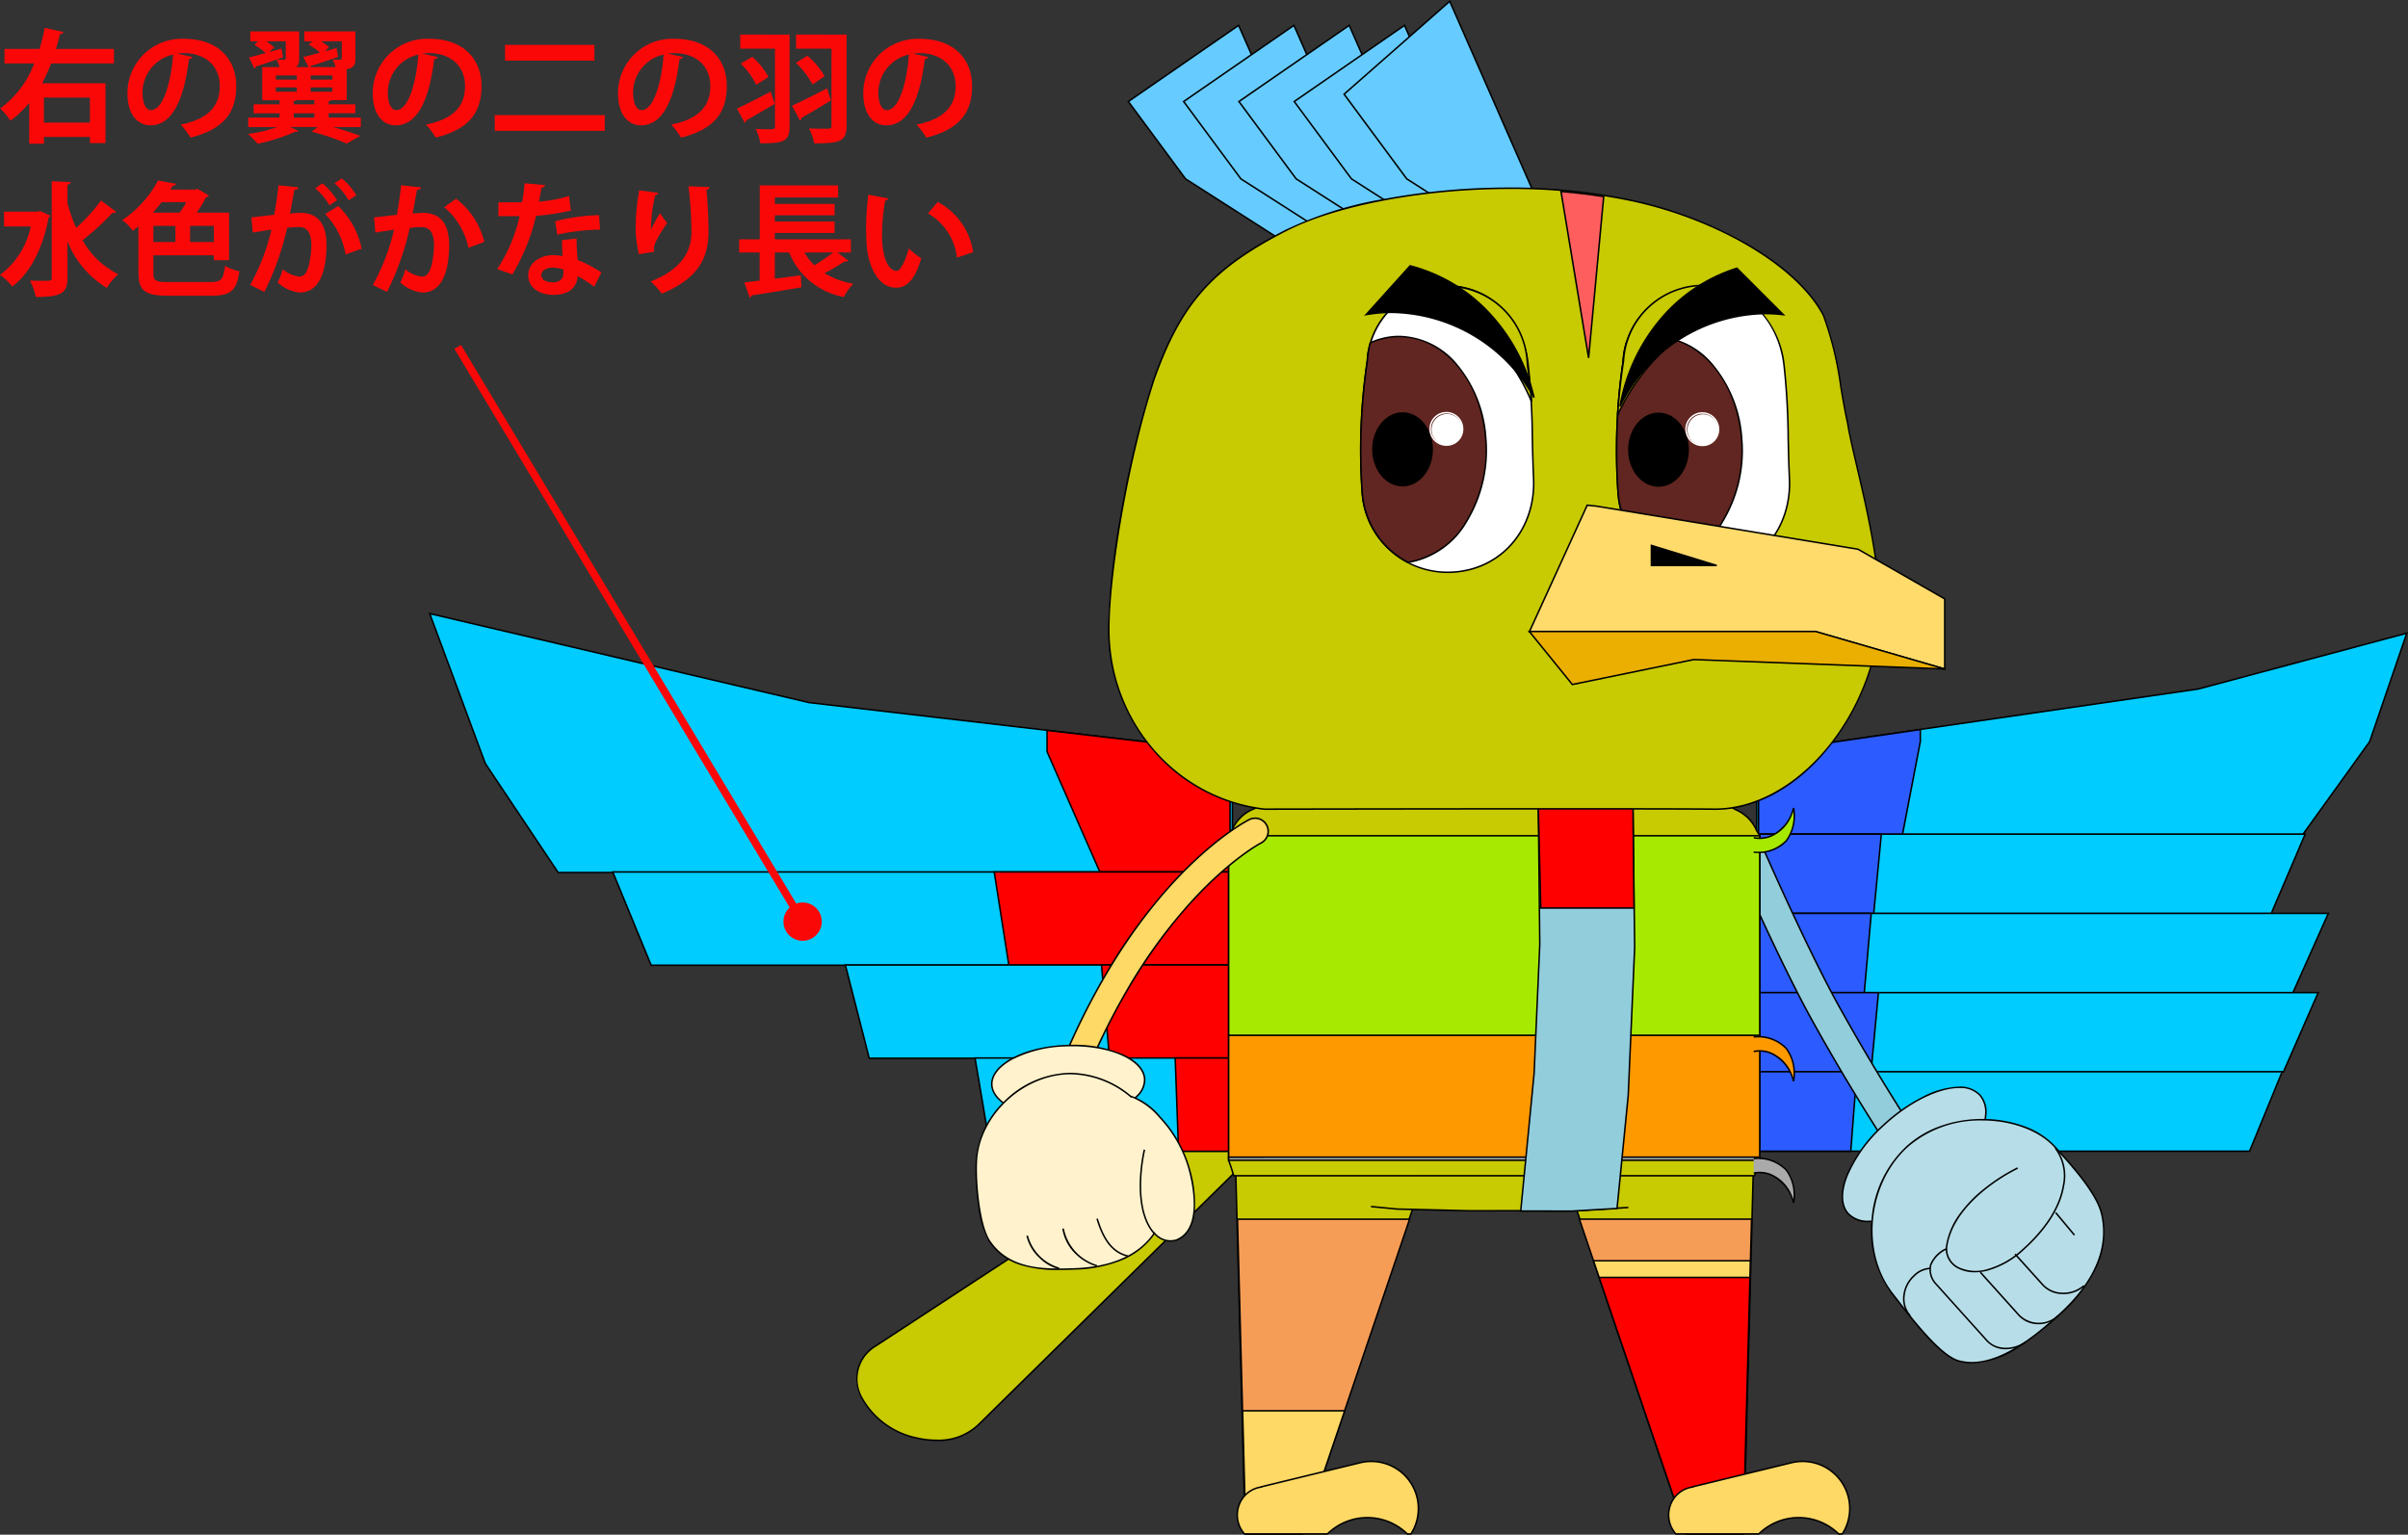
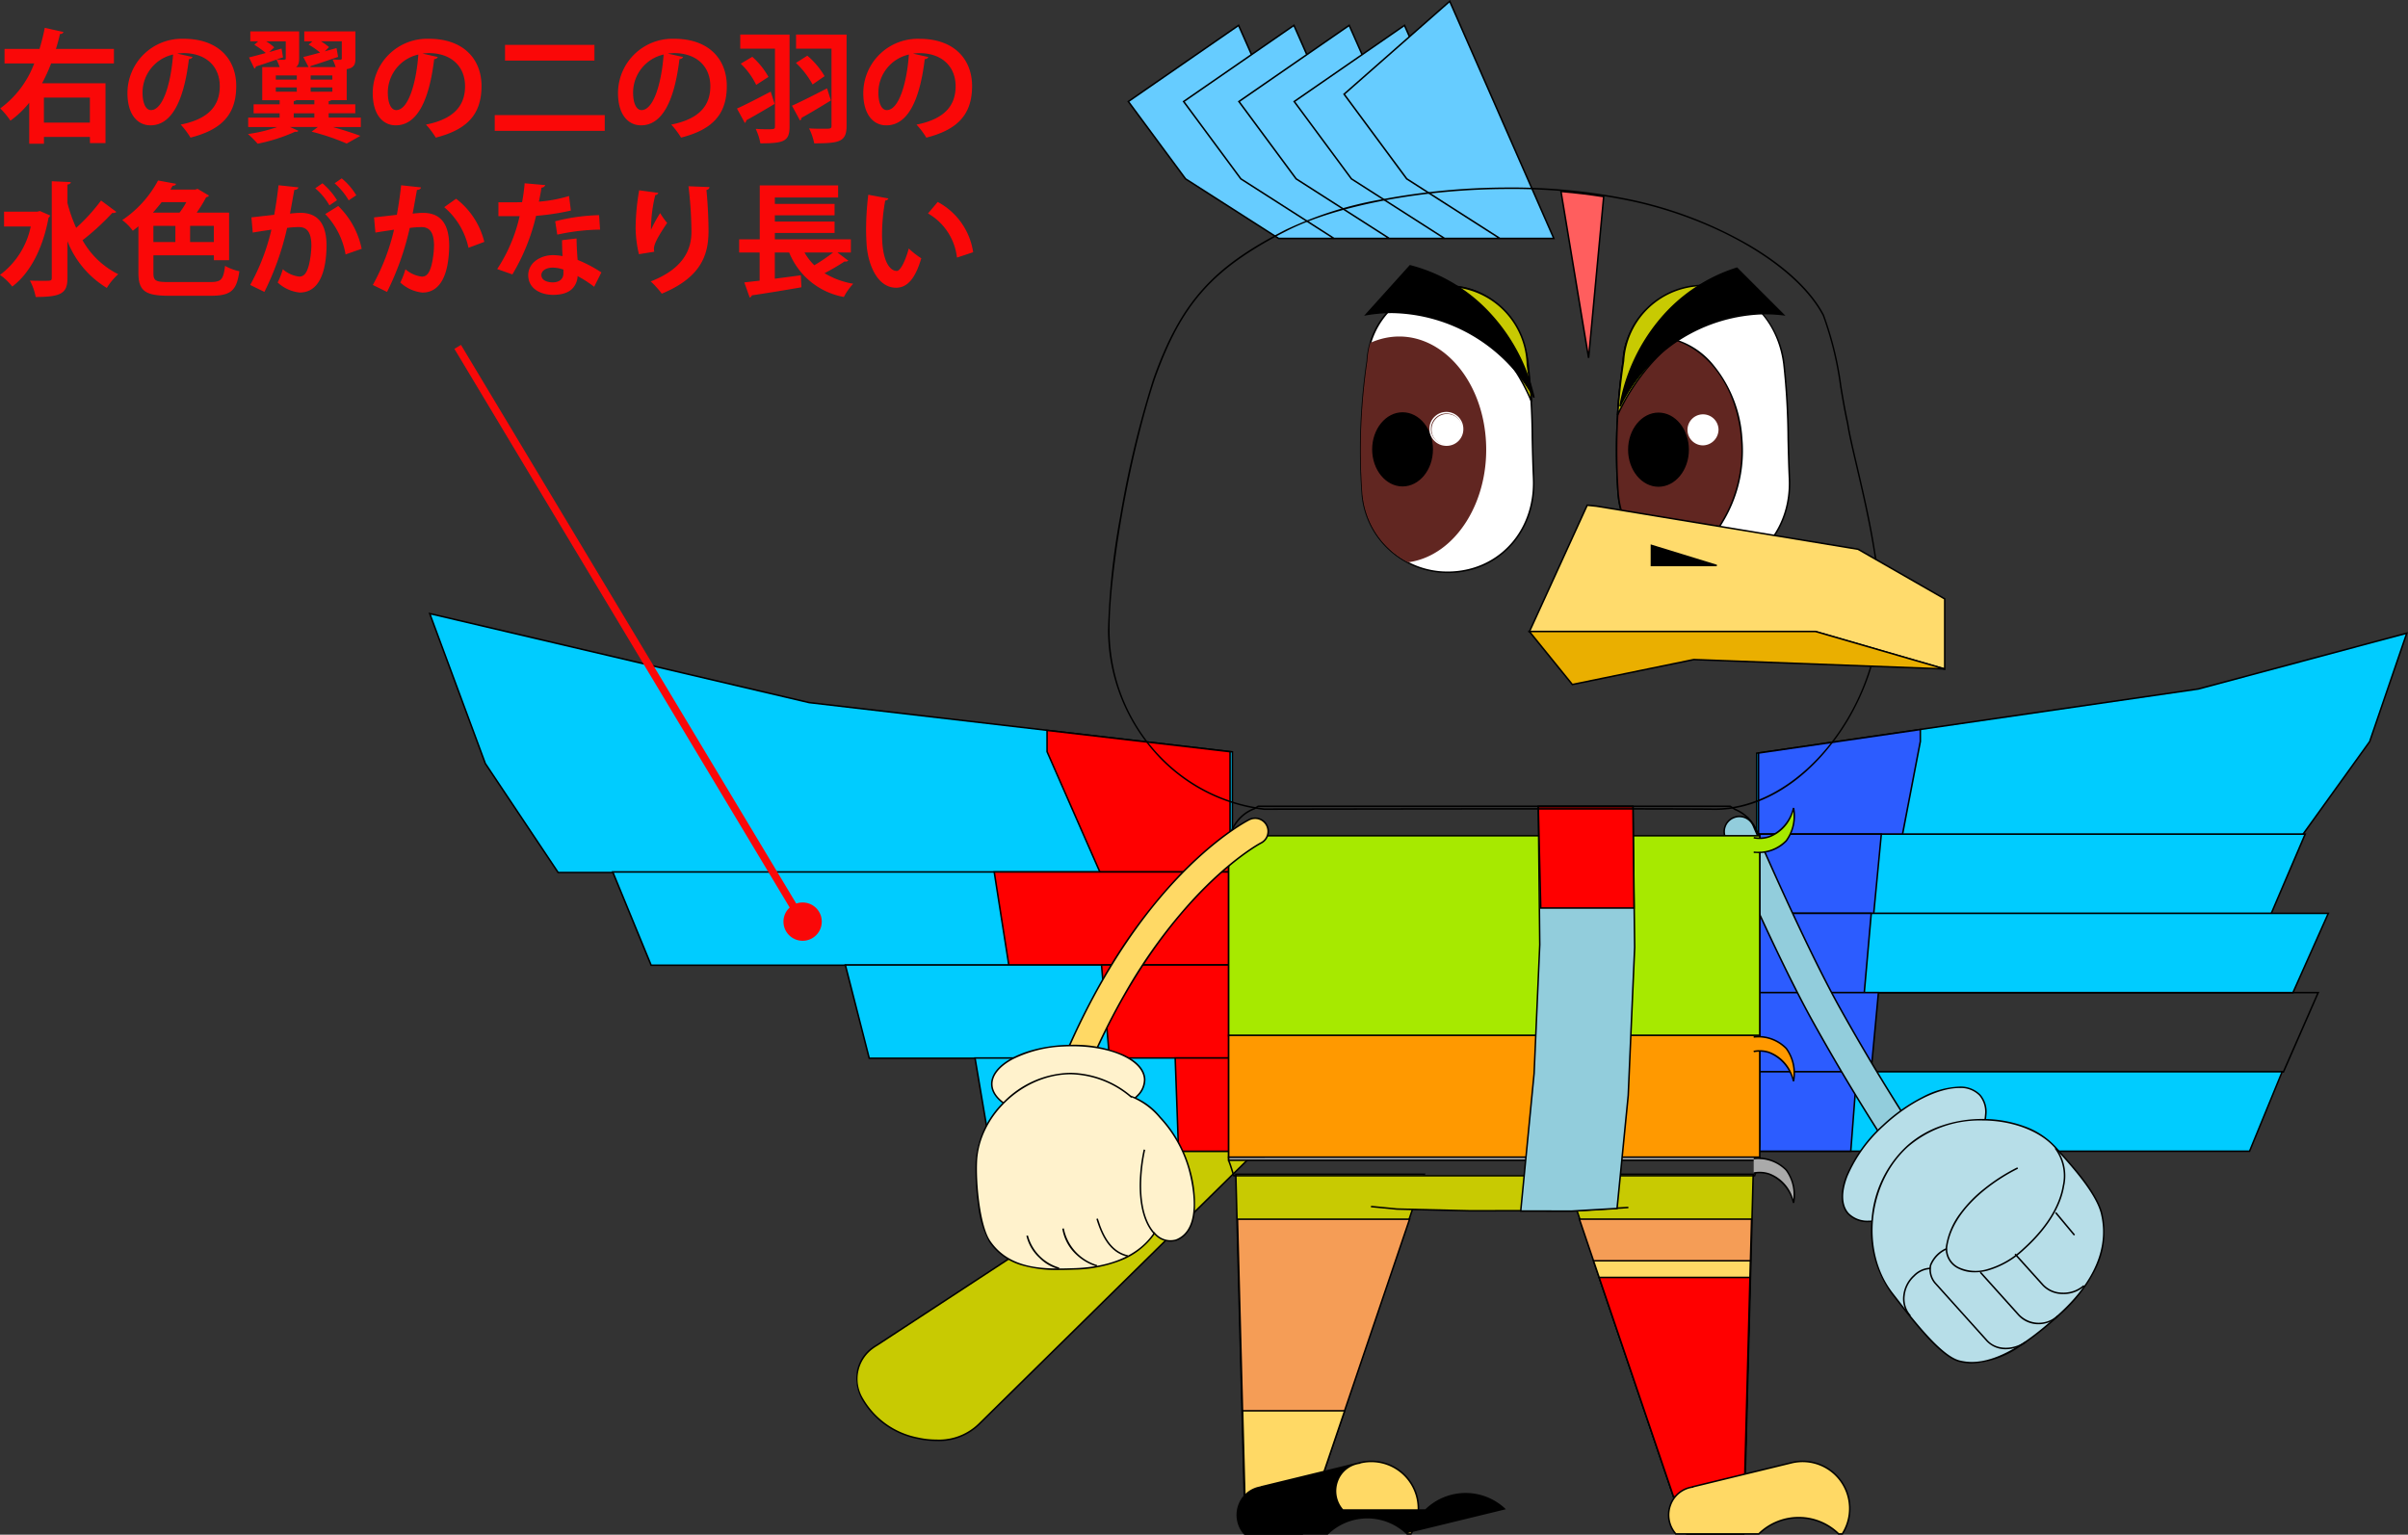
<svg xmlns="http://www.w3.org/2000/svg" width="314.155" height="200.266" viewBox="0 0 314.155 200.266">
  <rect x="0" y="0" width="314.155" height="200.266" fill="#333333" stroke="none" />
  <defs>
    <style>.a{fill:#92cddc;}.b{fill:#c8ca02;}.c{fill:#0cf;}.d{fill:red;}.e{fill:#2c5cff;}.f{fill:#f59d56;}.g{fill:#ffd965;}.h{fill:#b7dee8;}.i{fill:rgba(0,0,0,0);}.j{fill:#a7e900;}.k{fill:#f90;}.l{fill:#aaa;}.m{fill:#6cf;}.n{fill:#ff5e5e;}.o{fill:#fff;}.p{fill:#612621;}.q{fill:#ffdb6c;}.r{fill:#eaaf00;}.s{fill:#fff2cc;}.t{fill:#f60;}.u{fill:#fa0808;}</style>
  </defs>
  <g transform="translate(-29.788 -1596.311)">
    <g transform="translate(85.855 1596.477)">
      <path class="a" d="M624.814,980.469a2.621,2.621,0,0,0,1.273-3.322,2.651,2.651,0,0,0-3.172-1.644l-26.493,5.1a6.853,6.853,0,0,0-1.286.251,4.958,4.958,0,0,0-3.652,5.721,10.432,10.432,0,0,0,5.4,7.18c2.934,1.649,6.189,1.87,8.387.571a5.039,5.039,0,0,0,.754-.533Z" transform="translate(-515.943 -831.909)" />
      <path d="M623.607,975.306h0a2.813,2.813,0,0,1,2.58,3.806,2.638,2.638,0,0,1-1.321,1.443l-18.774,13.316a5.159,5.159,0,0,1-.765.54,6.654,6.654,0,0,1-3.388.854,10.506,10.506,0,0,1-5.1-1.424,12.008,12.008,0,0,1-3.693-3.206,8.808,8.808,0,0,1-1.761-4.048,5.385,5.385,0,0,1,.723-3.673,5.179,5.179,0,0,1,3-2.157,6.966,6.966,0,0,1,1.3-.254l26.484-5.1A2.633,2.633,0,0,1,623.607,975.306Zm-21.668,19.759a6.455,6.455,0,0,0,3.286-.826,4.956,4.956,0,0,0,.74-.523l.007-.006,18.8-13.332a2.536,2.536,0,0,0,1.223-3.2,2.588,2.588,0,0,0-2.388-1.676h0a2.432,2.432,0,0,0-.664.093l-.008,0-26.5,5.1a6.775,6.775,0,0,0-1.267.247,4.835,4.835,0,0,0-3.582,5.612,11.034,11.034,0,0,0,10.354,8.5Z" transform="translate(-515.943 -831.909)" />
      <path class="b" d="M556.486,974.661q-.087.052-.17.111l-48.492,31.754a6.15,6.15,0,0,0-.547.356,5,5,0,0,0-1.428,6.571,10.723,10.723,0,0,0,7.264,5.232c3.224.717,6.318.008,8-1.834L559.6,978.962a2.622,2.622,0,0,0,.351-3.522A2.652,2.652,0,0,0,556.486,974.661Z" transform="translate(-449.458 -831.178)" />
      <path d="M557.773,974.214h0a2.811,2.811,0,0,1,2.264,1.167,2.709,2.709,0,0,1-.364,3.655l-38.482,37.884a7.573,7.573,0,0,1-5.626,2.14,11.407,11.407,0,0,1-2.472-.278,10.772,10.772,0,0,1-7.332-5.285,5.64,5.64,0,0,1-.547-3.708,5,5,0,0,1,2.005-2.988,6.275,6.275,0,0,1,.553-.36l48.49-31.752c.053-.038.112-.076.173-.113A2.652,2.652,0,0,1,557.773,974.214Zm-42.209,44.646a7.374,7.374,0,0,0,5.48-2.077l0,0,38.491-37.892a2.511,2.511,0,0,0,.336-3.388,2.61,2.61,0,0,0-2.1-1.085,2.451,2.451,0,0,0-1.236.333c-.056.033-.111.069-.162.106l-48.5,31.759a6.088,6.088,0,0,0-.538.35,4.881,4.881,0,0,0-1.4,6.446,10.569,10.569,0,0,0,7.2,5.178A11.211,11.211,0,0,0,515.564,1018.86Z" transform="translate(-449.458 -831.178)" />
      <path class="c" d="M261.344,697.658l49.5,11.617,55.209,6.429v15.74H278.1l-9.5-14.225Z" transform="translate(-261.344 -617.756)" />
      <path d="M261.185,697.518l.181.043,49.5,11.615,55.292,6.439v15.929H278.043l-9.54-14.279,0-.011Zm104.772,18.275-55.132-6.421L261.5,697.8l7.181,19.375,9.467,14.171h87.807Z" transform="translate(-261.344 -617.756)" />
      <path class="d" d="M613.456,764.151l23.875,2.78v15.74H620.365l-6.909-15.74Z" transform="translate(-532.92 -669.007)" />
      <path d="M613.356,764.039l.112.013,23.963,2.791v15.929H620.3l-6.943-15.819Zm23.875,2.982-23.675-2.757v2.647l6.874,15.661h16.8Z" transform="translate(-532.92 -669.007)" />
      <path class="c" d="M365.335,844.821h80.839v12.171h-75.83Z" transform="translate(-341.46 -731.201)" />
      <path d="M365.186,844.721h81.088v12.371h-76Zm80.888.2h-80.59l4.927,11.971h75.663Z" transform="translate(-341.46 -731.201)" />
      <path class="d" d="M583.353,844.821h30.786v12.171H585.26Z" transform="translate(-509.71 -731.201)" />
      <path d="M583.236,844.721h31v12.371H585.175Zm30.8.2H583.47l1.876,11.971h28.693Z" transform="translate(-509.71 -731.201)" />
      <path class="c" d="M498.517,897.835H548.78v12.171H501.632Z" transform="translate(-444.296 -772.078)" />
      <path d="M498.388,897.735H548.88v12.371H501.554l-.019-.075Zm50.291.2H498.646l3.063,11.971h46.97Z" transform="translate(-444.296 -772.078)" />
      <path class="d" d="M644.471,897.835h16.754v12.171H645.509Z" transform="translate(-556.831 -772.078)" />
      <path d="M644.362,897.735h16.963v12.371H645.417l-.008-.091Zm16.763.2H644.58l1.021,11.971h15.524Z" transform="translate(-556.831 -772.078)" />
      <path class="c" d="M572.406,950.849h33.3v12.17H574.469Z" transform="translate(-501.27 -812.956)" />
      <path d="M572.288,950.749H605.8v12.37h-31.42Zm33.317.2H572.524l2.029,11.97H605.6Z" transform="translate(-501.27 -812.956)" />
      <path class="d" d="M686.432,950.849h7.121v12.17h-6.679Z" transform="translate(-589.18 -812.956)" />
      <path d="M686.328,950.749h7.324v12.37h-6.876Zm7.124.2h-6.917l.434,11.97h6.483Z" transform="translate(-589.18 -812.956)" />
      <path class="c" d="M1019.24,724.443l57.625-8.38,27.187-7.282-4.842,14.147-8.727,12.127H1019.24Z" transform="translate(-846.119 -626.322)" />
      <path d="M1090.535,735.155h-71.4v-10.8l.086-.012,57.619-8.379,27.363-7.329-.061.177-4.847,14.161-.009.012Zm-71.2-.2h71.093l8.688-12.073,4.776-13.956-27.017,7.236-57.54,8.368Z" transform="translate(-846.119 -626.322)" />
      <path class="e" d="M1019.24,766.7l21.11-3.07v1.555l-2.326,12.127H1019.24Z" transform="translate(-845.884 -668.599)" />
      <path d="M1040.45,763.515l0,1.689-2.341,12.208H1019.14v-10.8Zm-.2,1.661v-1.43l-20.91,3.04v10.425h18.6Z" transform="translate(-845.884 -668.599)" />
      <path class="c" d="M1019.24,823.223H1090.8l-4.436,10.368H1019.24Z" transform="translate(-846.119 -714.544)" />
      <path d="M1019.14,823.123h71.808l-.06.139-4.462,10.429H1019.14Zm71.5.2h-71.3v10.168h66.955Z" transform="translate(-846.119 -714.544)" />
      <path class="e" d="M1019.24,823.223h16.006l-.992,10.368H1019.24Z" transform="translate(-845.87 -714.544)" />
      <path d="M1019.14,823.123h16.216l-1.011,10.568H1019.14Zm16,.2h-15.8v10.168h14.824Z" transform="translate(-845.87 -714.544)" />
      <path class="c" d="M1019.24,868.383h74.571l-4.624,10.368H1019.24Z" transform="translate(-846.119 -749.365)" />
      <path d="M1019.14,868.283h74.825l-.063.141-4.65,10.427H1019.14Zm74.517.2H1019.34v10.168h69.782Z" transform="translate(-846.119 -749.365)" />
      <path class="e" d="M1019.24,868.383h14.689l-.911,10.368H1019.24Z" transform="translate(-845.867 -749.365)" />
      <path d="M1019.14,868.283h14.9l-.929,10.568H1019.14Zm14.68.2h-14.48v10.168h13.586Z" transform="translate(-845.867 -749.365)" />
-       <path class="c" d="M1019.24,913.543h73.253l-4.544,10.368h-68.71Z" transform="translate(-846.119 -784.187)" />
      <path d="M1019.14,913.443h73.506l-4.631,10.568H1019.14Zm73.2.2h-73v10.168h68.544Z" transform="translate(-846.119 -784.187)" />
      <path class="e" d="M1019.24,913.543h15.63l-.969,10.368H1019.24Z" transform="translate(-845.869 -784.187)" />
      <path d="M1019.14,913.443h15.84l-.01.109-.977,10.458H1019.14Zm15.62.2h-15.42v10.168h14.47Z" transform="translate(-845.869 -784.187)" />
      <path class="c" d="M1019.24,958.7h68.544l-4.25,10.368H1019.24Z" transform="translate(-846.119 -819.008)" />
      <path d="M1019.14,958.6h68.793L1083.6,969.17H1019.14Zm68.5.2h-68.3V968.97h64.128Z" transform="translate(-846.119 -819.008)" />
      <path class="e" d="M1019.24,958.7h12.806l-.794,10.368H1019.24Z" transform="translate(-845.862 -819.008)" />
      <path d="M1019.14,958.6h13.014l-.809,10.568h-12.2Zm12.8.2h-12.6V968.97h11.819Z" transform="translate(-845.862 -819.008)" />
      <path class="b" d="M908.676,1017.57h24.6l-1.235,46.934H924.6Z" transform="translate(-760.617 -864.503)" />
      <path d="M908.536,1017.47h24.843l0,.1-1.238,47.031h-7.61l-.023-.068Zm24.638.2H908.816l15.857,46.734h7.271Z" transform="translate(-760.617 -864.503)" />
      <path class="f" d="M917.077,1043.07h22.459l-.955,36.233h-9.214Z" transform="translate(-767.092 -884.149)" />
      <path d="M916.937,1042.97h22.7l0,.1-.958,36.33h-9.383l-.023-.068Zm22.5.2H917.216l12.222,36.033h9.045Z" transform="translate(-767.092 -884.149)" />
      <path class="g" d="M925.106,1066.74h20.47l-.81,30.8h-9.214Z" transform="translate(-773.28 -902.385)" />
      <path d="M924.966,1066.64h20.713l0,.1-.813,30.9H935.48l-.023-.068Zm20.507.2H925.246l10.378,30.6h9.045Z" transform="translate(-773.28 -902.385)" />
      <path class="d" d="M928.318,1076.21h19.676l-.753,28.625h-9.214Z" transform="translate(-775.755 -909.681)" />
      <path d="M928.178,1076.11H948.1l0,.1-.756,28.722h-9.383l-.023-.068Zm19.713.2H928.457l9.641,28.425h9.045Z" transform="translate(-775.755 -909.681)" />
      <path class="g" d="M990.182,1190.244h.482a6.148,6.148,0,0,0-6.63-9.289l-12.894,3.141v.03a3.6,3.6,0,0,0-2.911,2.376,3.742,3.742,0,0,0,.716,3.742H979.77a7.444,7.444,0,0,1,10.412,0Z" transform="translate(-806.377 -990.245)" />
      <path d="M990.719,1190.344h-.58l-.03-.031a7.344,7.344,0,0,0-10.266,0l-.03.031H968.9l-.03-.033a3.829,3.829,0,0,1-.735-3.843,3.692,3.692,0,0,1,2.905-2.429v-.022l.076-.019,12.894-3.141a6.248,6.248,0,0,1,6.738,9.44Zm-.494-.2h.384a6.048,6.048,0,0,0-6.552-9.092l-12.818,3.122v.039l-.087.011a3.491,3.491,0,0,0-2.83,2.311,3.63,3.63,0,0,0,.667,3.609h10.738a7.549,7.549,0,0,1,10.5,0Z" transform="translate(-806.377 -990.245)" />
      <path class="b" d="M721.117,1017.57l1.234,46.934H729.8l15.918-46.934Z" transform="translate(-615.957 -864.503)" />
      <path d="M721.014,1017.47h24.843L729.871,1064.6h-7.618Zm24.564.2H721.22l1.229,46.734h7.28Z" transform="translate(-615.957 -864.503)" />
      <path class="f" d="M722.05,1043.1h22.458l-12.289,36.233H723Z" transform="translate(-616.673 -884.172)" />
      <path d="M721.947,1043h22.7l-12.357,36.433h-9.384Zm22.421.2H722.153l.948,36.033h9.046Z" transform="translate(-616.673 -884.172)" />
      <path class="g" d="M724.915,1151.99h13.32l-3.81,11.234h-9.215Z" transform="translate(-618.868 -968.063)" />
      <path d="M724.812,1151.89h13.563l-3.878,11.433h-9.384Zm13.284.2H725.018l.29,11.034h9.046Z" transform="translate(-618.868 -968.063)" />
      <path class="g" d="M744.138,1190.246h.48a6.148,6.148,0,0,0-6.629-9.289l-12.9,3.141v.03a3.6,3.6,0,0,0-2.911,2.376,3.742,3.742,0,0,0,.716,3.742h10.826a7.444,7.444,0,0,1,10.412,0Z" transform="translate(-616.608 -990.246)" />
-       <path d="M744.673,1190.346h-.578l-.03-.031a7.344,7.344,0,0,0-10.267,0l-.03.031H722.854l-.03-.033a3.83,3.83,0,0,1-.736-3.843,3.692,3.692,0,0,1,2.905-2.429v-.022l.076-.019,12.9-3.141a6.248,6.248,0,0,1,6.737,9.44Zm-.492-.2h.382a6.048,6.048,0,0,0-6.55-9.092l-12.819,3.122v.039l-.087.011a3.492,3.492,0,0,0-2.83,2.311,3.63,3.63,0,0,0,.667,3.609h10.738a7.55,7.55,0,0,1,10.5,0Z" transform="translate(-616.608 -990.246)" />
+       <path d="M744.673,1190.346h-.578l-.03-.031a7.344,7.344,0,0,0-10.267,0l-.03.031H722.854l-.03-.033a3.83,3.83,0,0,1-.736-3.843,3.692,3.692,0,0,1,2.905-2.429v-.022l.076-.019,12.9-3.141a6.248,6.248,0,0,1,6.737,9.44Zm-.492-.2h.382a6.048,6.048,0,0,0-6.55-9.092v.039l-.087.011a3.492,3.492,0,0,0-2.83,2.311,3.63,3.63,0,0,0,.667,3.609h10.738a7.55,7.55,0,0,1,10.5,0Z" transform="translate(-616.608 -990.246)" />
      <path class="a" d="M1028.037,864.312a2.267,2.267,0,0,0,.434-.22,1.971,1.971,0,0,0,.524-2.744c-6.924-10.2-11.162-17.5-14.083-22.718-4.7-8.413-11.3-23.743-11.364-23.9a1.978,1.978,0,0,0-3.634,1.563c.273.634,6.731,15.676,11.548,24.267,2.948,5.279,7.248,12.668,14.26,23A1.972,1.972,0,0,0,1028.037,864.312Z" transform="translate(-830.875 -707.154)" />
      <path d="M1027.357,864.531h0a2.061,2.061,0,0,1-1.719-.915c-7.089-10.445-11.347-17.782-14.264-23.006-4.519-8.06-10.4-21.6-11.536-24.238l-.016-.037a2.065,2.065,0,0,1,1.094-2.728,2.013,2.013,0,0,1,.821-.174,2.066,2.066,0,0,1,1.9,1.26c.272.632,6.713,15.578,11.36,23.888,2.934,5.238,7.187,12.554,14.078,22.71a2.041,2.041,0,0,1,.326,1.543,2.07,2.07,0,0,1-.876,1.339,2.387,2.387,0,0,1-.455.232A2.087,2.087,0,0,1,1027.357,864.531Zm-25.621-50.9a1.818,1.818,0,0,0-.742.158,1.84,1.84,0,0,0-1.007,1.019,1.859,1.859,0,0,0,.018,1.446l.016.038c1.133,2.632,7.013,16.169,11.527,24.22,2.915,5.221,7.17,12.552,14.255,22.992a1.862,1.862,0,0,0,1.553.827h0a1.884,1.884,0,0,0,.646-.114,2.146,2.146,0,0,0,.414-.211,1.87,1.87,0,0,0,.789-1.209,1.842,1.842,0,0,0-.294-1.393c-6.9-10.163-11.151-17.484-14.087-22.725-4.652-8.32-11.1-23.275-11.369-23.907A1.867,1.867,0,0,0,1001.736,813.633Z" transform="translate(-830.875 -707.154)" />
      <path class="h" d="M1067.827,984.113c1.947,2.158,7.167.758,11.879-3.3,4.954-4.27,7.432-9.8,5.308-12.167s-7.882-.479-12.652,3.989C1067.827,976.893,1065.88,981.952,1067.827,984.113Z" transform="translate(-882.77 -825.904)" />
      <path d="M1070.533,985.221h0a3.616,3.616,0,0,1-2.78-1.041c-.972-1.079-1.037-2.874-.182-5.056a18.98,18.98,0,0,1,4.722-6.559,22.523,22.523,0,0,1,5.233-3.7,11.143,11.143,0,0,1,4.776-1.336,3.619,3.619,0,0,1,2.786,1.057,3.477,3.477,0,0,1,.778,2.646c-.182,2.836-2.574,6.629-6.1,9.664a21.474,21.474,0,0,1-4.885,3.208A10.76,10.76,0,0,1,1070.533,985.221Zm11.768-17.5c-2.763,0-6.638,1.957-9.872,4.986a18.778,18.778,0,0,0-4.673,6.486c-.826,2.107-.775,3.829.145,4.849a3.425,3.425,0,0,0,2.631.975h0c2.549,0,6.038-1.64,9.107-4.281,3.482-3,5.847-6.74,6.026-9.525a3.286,3.286,0,0,0-.727-2.5A3.382,3.382,0,0,0,1082.3,967.725Z" transform="translate(-882.77 -825.904)" />
      <path class="h" d="M1086.628,1009.209c2.206,2.847,6.187,8.208,8.777,8.864,4.667,1.2,9.806-3.157,13.029-6.054,3.6-3.244,6.791-7.9,5.551-13.155-.671-2.854-4.195-6.621-6.111-8.752-3.857-4.3-13.642-5.089-19.209-.09C1083.1,995.036,1082.626,1004.032,1086.628,1009.209Z" transform="translate(-895.856 -840.622)" />
      <path d="M1097.053,1018.377h0a6.723,6.723,0,0,1-1.673-.208c-2.446-.62-6-5.232-8.355-8.284l-.476-.616a13.987,13.987,0,0,1-2.591-9.724,14.54,14.54,0,0,1,4.639-9.6,13.108,13.108,0,0,1,4.6-2.639,16.2,16.2,0,0,1,5.206-.837,15.934,15.934,0,0,1,5.445.932,10.237,10.237,0,0,1,4.1,2.641l.359.4c1.922,2.128,5.139,5.689,5.775,8.4a10.822,10.822,0,0,1-.967,7.4,19.723,19.723,0,0,1-4.615,5.853,39.751,39.751,0,0,1-5.2,4.1A11.865,11.865,0,0,1,1097.053,1018.377Zm1.345-31.705a14.364,14.364,0,0,0-9.667,3.424c-5.26,4.738-6.206,13.64-2.024,19.051l.476.616c2.194,2.846,5.867,7.609,8.246,8.212a6.521,6.521,0,0,0,1.623.2c4.379,0,9.063-4.21,11.314-6.233,3.236-2.913,6.822-7.543,5.521-13.058-.625-2.658-3.82-6.2-5.729-8.309l-.359-.4C1105.859,988.016,1102.257,986.672,1098.4,986.672Z" transform="translate(-895.856 -840.622)" />
      <path class="i" d="M1140.547,1002.28c1.527,1.7,2.677,7.041-4.167,13.2-5.375,4.828-10.308,2.875-10.028-.3.863-6.371,9.284-10.3,9.284-10.3" transform="translate(-928.469 -852.623)" />
      <path d="M1130.04,1018.486a4.692,4.692,0,0,1-2.1-.456,2.867,2.867,0,0,1-1.687-2.863,9.674,9.674,0,0,1,1.833-4.347,17.03,17.03,0,0,1,3.169-3.262,24.13,24.13,0,0,1,4.339-2.774l.085.181a23.909,23.909,0,0,0-4.3,2.752c-2,1.611-4.485,4.216-4.926,7.473a2.672,2.672,0,0,0,1.578,2.662,5.252,5.252,0,0,0,3.563.24,11.324,11.324,0,0,0,4.721-2.687c3.732-3.358,4.883-6.319,5.191-8.212a5.915,5.915,0,0,0-1.031-4.846l.149-.134a6.115,6.115,0,0,1,1.08,5.011c-.313,1.925-1.479,4.932-5.254,8.329a11.521,11.521,0,0,1-4.807,2.732A6.762,6.762,0,0,1,1130.04,1018.486Z" transform="translate(-928.469 -852.623)" />
      <path class="i" d="M1102.725,1077.264a3.779,3.779,0,0,1,.5-5.228,3.152,3.152,0,0,1,2.13-.967" transform="translate(-909.581 -905.721)" />
      <path d="M1102.651,1077.331a3.461,3.461,0,0,1-.837-2.722,4.191,4.191,0,0,1,1.345-2.647,3.237,3.237,0,0,1,2.193-.992l.009.2a3.06,3.06,0,0,0-2.068.941,3.988,3.988,0,0,0-1.28,2.519,3.263,3.263,0,0,0,.787,2.567Z" transform="translate(-909.581 -905.721)" />
      <path class="i" d="M1129.447,1072.051c-1.474,1.09-3.79,1.26-5.088-.193l-6.718-7.468c-2.16-2.936,1.481-4.5,1.481-4.5" transform="translate(-921.224 -897.107)" />
      <path d="M1126.849,1073.008h-.013a3.369,3.369,0,0,1-2.552-1.084l-6.724-7.476a2.82,2.82,0,0,1-.625-2.446,3.99,3.99,0,0,1,2.147-2.2l.079.184a3.862,3.862,0,0,0-2.034,2.074,2.63,2.63,0,0,0,.591,2.27l6.714,7.465c1.276,1.43,3.565,1.207,4.954.179l.119.161A4.56,4.56,0,0,1,1126.849,1073.008Z" transform="translate(-921.224 -897.107)" />
      <path class="i" d="M1155.718,1078.965a3.627,3.627,0,0,1-5.127-.154l-4.991-5.551" transform="translate(-943.308 -907.408)" />
      <path d="M1153.189,1080.048a3.577,3.577,0,0,1-2.672-1.169l-4.991-5.552.149-.134,4.991,5.551a3.532,3.532,0,0,0,4.985.146l.134.148A3.872,3.872,0,0,1,1153.189,1080.048Z" transform="translate(-943.308 -907.408)" />
      <path class="i" d="M1189.12,1038.89l2.447,2.934" transform="translate(-976.997 -880.822)" />
      <path d="M1191.49,1041.888l-2.447-2.934.154-.128,2.447,2.934Z" transform="translate(-976.997 -880.822)" />
      <path class="i" d="M1175.048,1067.063a3.938,3.938,0,0,1-5.375-.11l-3.614-4.013" transform="translate(-959.232 -899.457)" />
      <path d="M1172.357,1068.167q-.113,0-.227-.006a3.608,3.608,0,0,1-2.531-1.141l-3.614-4.013.149-.134,3.614,4.013a3.41,3.41,0,0,0,2.393,1.075,3.949,3.949,0,0,0,2.84-.972l.134.148A4.13,4.13,0,0,1,1172.357,1068.167Z" transform="translate(-959.232 -899.457)" />
      <path class="b" d="M722.919,1017.67l1.3,2.528,19.406,1.876,8.631.2.953.03H766.8l7.005-.436,15.156-1.892.569-2.3Z" transform="translate(-617.434 -864.463)" />
-       <path class="b" d="M717.447,811.49v42.416c.281.673.451,1.338.672,1.981h67.942a11.244,11.244,0,0,0,.5-2.025l.17-1.972v-40.4l-.377-.577a5.257,5.257,0,0,0-1.116-1.677l-.067-.089-.1-.067a5.264,5.264,0,0,0-1.545-.99l-.65-.414H721.3l-.5.318a5,5,0,0,0-1.8,1.153,5.129,5.129,0,0,0-1.168,1.751Z" transform="translate(-613.22 -702.631)" />
      <path d="M721.276,807.577h61.63l.667.425a5.347,5.347,0,0,1,1.56,1l.111.071.073.1a5.326,5.326,0,0,1,1.129,1.7l.388.594V851.9l-.171,1.978a11.393,11.393,0,0,1-.507,2.043l-.023.067H718.048l-.023-.067c-.078-.226-.151-.46-.222-.686-.132-.421-.268-.857-.449-1.29l-.008-.018V811.46l.4-.608a5.212,5.212,0,0,1,1.186-1.776,5.123,5.123,0,0,1,1.821-1.172Zm61.572.2H721.333l-.5.311a4.922,4.922,0,0,0-1.76,1.13,5.015,5.015,0,0,0-1.145,1.718l-.009.018-.375.566v42.366c.18.435.316.869.447,1.289.063.2.128.41.2.613h67.8a11.164,11.164,0,0,0,.475-1.937l.169-1.969V811.52l-.369-.568a5.127,5.127,0,0,0-1.095-1.646l-.009-.01-.056-.074-.1-.068a5.148,5.148,0,0,0-1.516-.971l-.015-.008Z" transform="translate(-613.22 -702.631)" />
      <path class="b" d="M798.3,1035.41l3.392.331,9.592.23,13.974-.03,6.621-.406" transform="translate(-675.508 -878.133)" />
      <path d="M811.287,1036.07l-9.6-.23-3.392-.331.019-.2,3.388.33,9.588.229,13.969-.03,6.618-.406.012.2-6.627.406Z" transform="translate(-675.508 -878.133)" />
      <path class="j" d="M717.447,824.286h69.287v26.1H717.447Z" transform="translate(-613.22 -715.391)" />
      <path d="M717.347,824.186h69.487v26.3H717.347Zm69.287.2H717.547v25.9h69.087Z" transform="translate(-613.22 -715.391)" />
      <path class="j" d="M1016.31,814.06c6.364.185,5.2-5.771,5.2-5.771-1.522,4.818-5.2,3.872-5.2,3.872" transform="translate(-843.584 -703.02)" />
      <path d="M1016.6,814.164c-.1,0-.191,0-.289,0l.006-.2a4.99,4.99,0,0,0,4.168-1.461,5.272,5.272,0,0,0,.98-3.77,5.092,5.092,0,0,1-3.093,3.4,4,4,0,0,1-2.083.131l.05-.194a3.875,3.875,0,0,0,1.98-.13,5.2,5.2,0,0,0,3.095-3.675l.193.011a5.683,5.683,0,0,1-.969,4.358A5.023,5.023,0,0,1,1016.6,814.164Z" transform="translate(-843.584 -703.02)" />
      <path class="k" d="M717.447,937.968h69.287v15.911H717.447Z" transform="translate(-613.22 -803.032)" />
      <path d="M717.347,937.868h69.487v16.111H717.347Zm69.287.2H717.547v15.711h69.087Z" transform="translate(-613.22 -803.032)" />
      <path class="k" d="M1016.31,940.69s3.673-.946,5.2,3.872c0,0,1.169-5.956-5.2-5.771" transform="translate(-843.584 -803.642)" />
      <path d="M1021.41,944.592a5.2,5.2,0,0,0-3.095-3.675,3.878,3.878,0,0,0-1.98-.131l-.05-.194a4,4,0,0,1,2.083.131,5.092,5.092,0,0,1,3.093,3.4,5.272,5.272,0,0,0-.98-3.77,4.991,4.991,0,0,0-4.168-1.461l-.006-.2a5.18,5.18,0,0,1,4.327,1.532,5.682,5.682,0,0,1,.969,4.358Z" transform="translate(-843.584 -803.642)" />
      <path class="l" d="M717.447,1007.27h69.287v.406H717.447Z" transform="translate(-613.22 -856.436)" />
      <path d="M717.347,1007.17h69.487v.606H717.347Zm69.287.2H717.547v.206h69.087Z" transform="translate(-613.22 -856.436)" />
      <path class="l" d="M1016.31,1009.994s3.673-.946,5.2,3.873c0,0,1.169-5.958-5.2-5.772" transform="translate(-843.584 -857.08)" />
      <path d="M1021.41,1013.9a5.192,5.192,0,0,0-3.1-3.679,3.857,3.857,0,0,0-1.971-.128l-.05-.194a4,4,0,0,1,2.083.131,5.093,5.093,0,0,1,3.093,3.4,5.273,5.273,0,0,0-.98-3.771,4.994,4.994,0,0,0-4.168-1.46l-.006-.2a5.179,5.179,0,0,1,4.327,1.532,5.684,5.684,0,0,1,.97,4.359Z" transform="translate(-843.584 -857.08)" />
      <path class="a" d="M885.835,807.677l.185,18.075-.739,16.819-1.744,17.936,6.629.014,5.941-.347,1.456-14.743.842-19.346-.222-18.408Z" transform="translate(-741.207 -702.643)" />
      <path d="M885.734,807.577h12.548v.1l.222,18.411v0l-.843,19.352L896.2,860.269l-6.03.352h0l-6.739-.014.011-.109,1.744-17.933.739-16.814Zm12.351.2H885.936l.184,17.977v0l-.74,16.825-1.733,17.826,6.516.014,5.853-.341,1.447-14.655.842-19.341Z" transform="translate(-741.207 -702.643)" />
      <path class="d" d="M893.547,807.677l.32,13.205h12.165l-.136-13.205Z" transform="translate(-748.922 -702.561)" />
      <path d="M893.444,807.577h12.55v.1l.137,13.306H893.769Zm12.352.2H893.649l.315,13.005h11.967Z" transform="translate(-748.922 -702.561)" />
      <path class="m" d="M679.445,389.978,667.3,382.2l-7.464-10.09,14.386-9.94,12.265,27.8Z" transform="translate(-568.693 -359.032)" />
      <path d="M686.636,390.078h-7.22l-12.189-7.8-.011-.015L659.69,372.09l14.57-10.067.049.111Zm-7.162-.2h6.855l-12.154-27.553-14.2,9.812,7.391,9.993Z" transform="translate(-568.693 -359.032)" />
      <path class="m" d="M710.988,389.978,698.839,382.2l-7.464-10.09,14.386-9.94,12.265,27.8Z" transform="translate(-593.021 -359.032)" />
      <path d="M718.179,390.078h-7.22l-12.189-7.8-.011-.015-7.525-10.173,14.57-10.067.049.111Zm-7.162-.2h6.855l-12.154-27.553-14.2,9.812,7.391,9.993Z" transform="translate(-593.021 -359.032)" />
      <path class="m" d="M742.53,389.978,730.381,382.2l-7.464-10.09,14.386-9.94,12.265,27.8Z" transform="translate(-617.349 -359.032)" />
      <path d="M749.721,390.078H742.5l-12.19-7.8-.011-.015-7.525-10.173,14.57-10.067.049.111Zm-7.162-.2h6.855L737.26,362.325l-14.2,9.812,7.391,9.993Z" transform="translate(-617.349 -359.032)" />
      <path class="m" d="M774.073,389.978,761.924,382.2l-7.464-10.09,14.386-9.94,12.265,27.8Z" transform="translate(-641.678 -359.032)" />
      <path d="M781.264,390.078h-7.22l-12.189-7.8-.011-.015-7.525-10.173,14.57-10.067.049.111Zm-7.162-.2h6.855L768.8,362.325l-14.2,9.812,7.391,9.993Z" transform="translate(-641.678 -359.032)" />
      <path class="m" d="M803.234,379.436l-12.149-7.774-8.173-11.049,13.782-12.123,13.578,30.946Z" transform="translate(-663.623 -348.49)" />
      <path d="M810.424,379.536H803.2l-12.19-7.8-.011-.015L782.776,360.6l.069-.061,13.885-12.213Zm-7.161-.2h6.855l-13.462-30.68-13.61,11.972,8.108,10.96Z" transform="translate(-663.623 -348.49)" />
-       <path class="b" d="M669.635,535.786s49.316-.1,58.688,0c10.161.106,19.374-10.605,21.36-22.391,1.35-8.688-3.122-22.737-3.921-27.937-1.074-4.8-1.384-9.718-3.168-14.111-3.435-6.576-13.96-12.584-24.9-14.963-16.045-3.505-35.827-.923-45.207,3.878s-13.623,9.265-17.235,19.435c-3.6,11.013-5.9,25.692-5.893,32.65C649.365,524.107,657.929,534.41,669.635,535.786Z" transform="translate(-560.77 -430.364)" />
      <path d="M728.473,535.887h-.151c-2.763-.029-9.284-.043-19.38-.043-17.19,0-39.088.043-39.307.043h-.012a22.66,22.66,0,0,1-14.59-7.86,24.168,24.168,0,0,1-5.777-15.678,95.375,95.375,0,0,1,1.593-14.821,132.11,132.11,0,0,1,4.3-17.86c1.852-5.215,3.85-8.843,6.478-11.767,2.559-2.846,5.79-5.157,10.806-7.726a48.835,48.835,0,0,1,12.634-3.983,88.93,88.93,0,0,1,16.5-1.528,75.94,75.94,0,0,1,16.137,1.624,52.824,52.824,0,0,1,15.3,5.919c4.662,2.76,8.007,5.9,9.673,9.1l0,.009a43.794,43.794,0,0,1,2.27,9.3c.268,1.583.545,3.22.9,4.822v.007c.207,1.348.667,3.314,1.2,5.591.755,3.231,1.7,7.252,2.31,11.219a37.512,37.512,0,0,1,.412,11.158,31.141,31.141,0,0,1-2.736,8.475,30.062,30.062,0,0,1-4.847,7.171C738.155,533.461,733.281,535.887,728.473,535.887Zm-19.531-.244c10.1,0,16.617.015,19.382.043h.149c9.568,0,19.038-10.007,21.111-22.308,1-6.41-1.151-15.594-2.719-22.3-.533-2.279-.993-4.247-1.2-5.6-.359-1.606-.636-3.244-.9-4.829a43.664,43.664,0,0,0-2.256-9.259c-3.3-6.317-13.513-12.446-24.833-14.907a75.741,75.741,0,0,0-16.095-1.62c-11.13,0-22.531,2.155-29.046,5.489-9.652,4.945-13.667,9.473-17.186,19.38-3.532,10.8-5.9,25.582-5.887,32.616.009,11.951,8.686,21.983,20.184,23.338C670.1,535.685,691.851,535.643,708.942,535.643Z" transform="translate(-560.77 -430.364)" />
      <path class="n" d="M906.414,456.57l3.6,21.725,1.97-21.051C910.159,456.952,908.3,456.73,906.414,456.57Z" transform="translate(-758.831 -431.757)" />
      <path d="M906.294,456.459l.128.011c1.929.164,3.806.391,5.581.675l.092.015L910.117,478.3l-.2.007Zm5.585.869c-1.7-.27-3.5-.488-5.345-.648l3.456,20.837Z" transform="translate(-758.831 -431.757)" />
      <path class="o" d="M938.558,538.439a11.181,11.181,0,0,0,12.358,9.866c6.131-.649,10.243-5.835,9.963-12.182-.25-5.41-.106-10.09-.721-14.963-.714-5.682-4.938-10.25-10.708-10.154a10.4,10.4,0,0,0-10.267,9.8,79.231,79.231,0,0,0-.649,17.351Z" transform="translate(-783.489 -473.818)" />
      <path d="M949.689,548.471h0a11.339,11.339,0,0,1-7.522-2.852,11.149,11.149,0,0,1-3.708-7.17l-.024-.283a79.355,79.355,0,0,1,.649-17.37,10.372,10.372,0,0,1,3.216-6.971,10.546,10.546,0,0,1,7.148-2.921h.18a9.985,9.985,0,0,1,7.2,3,12.443,12.443,0,0,1,3.429,7.245,94.208,94.208,0,0,1,.56,9.768c.038,1.671.078,3.4.161,5.2.286,6.472-3.942,11.639-10.052,12.286A11.578,11.578,0,0,1,949.689,548.471Zm-.061-37.367h-.177a10.323,10.323,0,0,0-10.168,9.707v.01a79.152,79.152,0,0,0-.648,17.33l.024.278a11.042,11.042,0,0,0,11.03,9.841h0a11.374,11.374,0,0,0,1.217-.066c6-.635,10.154-5.715,9.874-12.078-.084-1.806-.123-3.535-.162-5.208a94.06,94.06,0,0,0-.559-9.747C959.314,515.244,955.025,511.1,949.629,511.1Z" transform="translate(-783.489 -473.818)" />
      <path class="p" d="M939.549,540.641a9.987,9.987,0,0,0-.4,2.38,79.753,79.753,0,0,0-.649,17.408l.032.208a11.1,11.1,0,0,0,5.923,8.648c6.243-.833,10.78-8.087,10.147-16.205s-6.212-14.017-12.463-13.184A9.44,9.44,0,0,0,939.549,540.641Z" transform="translate(-783.447 -496.031)" />
      <path d="M943.313,539.718a10.124,10.124,0,0,1,7.655,3.817,16.715,16.715,0,0,1,3.732,9.538,18,18,0,0,1-2.509,10.9,10.972,10.972,0,0,1-7.724,5.417l-.031,0-.028-.015a11.176,11.176,0,0,1-5.976-8.726l-.032-.212a79.519,79.519,0,0,1,.649-17.424,10.006,10.006,0,0,1,.4-2.4l.013-.045.042-.019a9.57,9.57,0,0,1,2.616-.753A9.022,9.022,0,0,1,943.313,539.718Zm1.159,29.464a10.786,10.786,0,0,0,7.549-5.32,17.8,17.8,0,0,0,2.48-10.774c-.593-7.508-5.4-13.17-11.188-13.17a8.825,8.825,0,0,0-1.162.078,9.365,9.365,0,0,0-2.519.719,9.775,9.775,0,0,0-.384,2.312v.011a79.315,79.315,0,0,0-.649,17.382l.031.2A10.978,10.978,0,0,0,944.472,569.182Z" transform="translate(-783.447 -496.031)" />
      <path d="M952.869,588.122c0-2.621-1.731-4.745-3.863-4.745s-3.871,2.124-3.871,4.745,1.731,4.737,3.871,4.737S952.869,590.726,952.869,588.122Z" transform="translate(-788.698 -529.604)" />
      <path d="M949.007,592.958h0c-2.19,0-3.971-2.17-3.971-4.836s1.781-4.845,3.971-4.845,3.963,2.173,3.963,4.845S951.192,592.95,949.007,592.958Zm0-9.481c-2.079,0-3.771,2.084-3.771,4.645s1.692,4.636,3.771,4.637,3.763-2.088,3.763-4.637S951.081,583.477,949.006,583.477Z" transform="translate(-788.698 -529.604)" />
      <path class="o" d="M982.591,585.283a2.025,2.025,0,1,0-2.02,2.108A2.07,2.07,0,0,0,982.591,585.283Z" transform="translate(-814.455 -529.439)" />
-       <path class="o" d="M980.571,587.491a2.214,2.214,0,1,1,2.12-2.208A2.171,2.171,0,0,1,980.571,587.491Zm0-4.224a2.014,2.014,0,1,0,1.92,2.016A1.975,1.975,0,0,0,980.571,583.267Z" transform="translate(-814.455 -529.439)" />
      <path class="b" d="M956.323,512.536a10.466,10.466,0,0,0-16.709,7.774c-.355,2.313-.61,4.674-.761,7.061A26.977,26.977,0,0,1,956.323,512.536Z" transform="translate(-783.874 -473.386)" />
      <path d="M950.055,510.363h0a10.666,10.666,0,0,1,6.326,2.093l.165.123-.2.054a26.8,26.8,0,0,0-17.406,14.78l-.191-.048c.151-2.38.407-4.757.762-7.065a10.547,10.547,0,0,1,10.542-9.937Zm6.041,2.132a10.47,10.47,0,0,0-6.04-1.932h0a10.348,10.348,0,0,0-10.342,9.753v.01c-.327,2.132-.571,4.323-.725,6.521A27.077,27.077,0,0,1,956.1,512.495Z" transform="translate(-783.874 -473.386)" />
      <path d="M961.551,506.736l-6.059-6.059c-7.82,2.423-13.714,9.389-15.245,18.017C944.451,510.417,952.863,505.7,961.551,506.736Z" transform="translate(-784.96 -465.841)" />
      <path d="M955.521,500.564l.043.043,6.263,6.264-.287-.034a20.035,20.035,0,0,0-2.374-.142,21.285,21.285,0,0,0-18.828,12.046l-.188-.063a24.14,24.14,0,0,1,5.286-11.383,21.5,21.5,0,0,1,10.028-6.712Zm5.758,6.041-5.814-5.814c-7.6,2.379-13.291,8.953-14.992,17.261a21.419,21.419,0,0,1,18.693-11.558A20.232,20.232,0,0,1,961.279,506.6Z" transform="translate(-784.96 -465.841)" />
      <path class="q" d="M896.472,635.788l-7.54,16.505h37.314l16.87,4.888v-9.167l-11.309-6.479-34.137-5.626Z" transform="translate(-745.468 -570.029)" />
      <path d="M896.411,635.681l1.275.13,34.155,5.629.016.009,11.359,6.508v9.358l-.128-.037-16.856-4.884H888.776l.065-.142Zm1.245.328-1.123-.114-7.446,16.3H926.26l.014,0,16.742,4.851v-8.976l-11.243-6.441Z" transform="translate(-745.468 -570.029)" />
      <path class="r" d="M888.889,707.68l5.61,6.924,15.842-3.255,32.741,1.225-16.87-4.894Z" transform="translate(-745.435 -625.447)" />
      <path d="M888.679,707.58h37.548l.014,0,16.87,4.894-.032.2-32.729-1.225-15.889,3.265Zm37.519.2H889.1l5.44,6.714,15.794-3.245h.012l31.93,1.195Z" transform="translate(-745.435 -625.447)" />
      <path d="M966.539,661.24l-8.519-2.621v2.621Z" transform="translate(-798.637 -587.614)" />
      <path d="M966.539,661.34H957.92v-2.856l8.649,2.661Zm-8.419-.2h7.754l-7.754-2.386Z" transform="translate(-798.637 -587.614)" />
      <path class="o" d="M792.615,538.26a11.181,11.181,0,0,0,12.358,9.866c6.131-.649,10.242-5.835,9.962-12.182-.248-5.41-.1-10.09-.721-14.963-.713-5.682-4.937-10.25-10.708-10.154a10.4,10.4,0,0,0-10.266,9.8,79.236,79.236,0,0,0-.649,17.351Z" transform="translate(-670.926 -473.679)" />
      <path d="M803.746,548.292h0a11.34,11.34,0,0,1-7.522-2.852,11.149,11.149,0,0,1-3.708-7.17l-.024-.283a79.358,79.358,0,0,1,.649-17.37,10.372,10.372,0,0,1,3.216-6.971,10.545,10.545,0,0,1,7.148-2.921h.18a9.984,9.984,0,0,1,7.2,3,12.442,12.442,0,0,1,3.428,7.245,94.051,94.051,0,0,1,.562,9.794c.038,1.663.077,3.382.16,5.177.286,6.472-3.941,11.639-10.051,12.286A11.58,11.58,0,0,1,803.746,548.292Zm-.061-37.367h-.177a10.323,10.323,0,0,0-10.168,9.707v.01a79.156,79.156,0,0,0-.648,17.33l.024.279a11.042,11.042,0,0,0,11.03,9.841h0a11.375,11.375,0,0,0,1.217-.066c6-.635,10.154-5.715,9.873-12.078-.082-1.8-.122-3.517-.16-5.181a93.9,93.9,0,0,0-.561-9.774C813.37,515.065,809.081,510.924,803.685,510.924Z" transform="translate(-670.926 -473.679)" />
      <path class="p" d="M793.605,540.462a9.99,9.99,0,0,0-.4,2.38,79.749,79.749,0,0,0-.649,17.408l.032.208a11.1,11.1,0,0,0,5.923,8.648c6.244-.833,10.78-8.087,10.146-16.205s-6.211-14.018-12.462-13.184A9.431,9.431,0,0,0,793.605,540.462Z" transform="translate(-670.888 -495.893)" />
-       <path d="M797.369,539.538h0a10.124,10.124,0,0,1,7.654,3.817,16.716,16.716,0,0,1,3.733,9.537,18,18,0,0,1-2.509,10.9,10.972,10.972,0,0,1-7.724,5.417l-.031,0-.028-.015a11.176,11.176,0,0,1-5.976-8.726l-.032-.212a79.519,79.519,0,0,1,.649-17.424,10.009,10.009,0,0,1,.4-2.4l.013-.045.042-.019a9.56,9.56,0,0,1,2.616-.753A9.02,9.02,0,0,1,797.369,539.538ZM798.528,569a10.785,10.785,0,0,0,7.549-5.32,17.8,17.8,0,0,0,2.48-10.774c-.593-7.508-5.4-13.169-11.187-13.17h0a8.821,8.821,0,0,0-1.162.078,9.352,9.352,0,0,0-2.519.719,9.774,9.774,0,0,0-.384,2.312v.011a79.315,79.315,0,0,0-.649,17.382l.031.2A10.978,10.978,0,0,0,798.528,569Z" transform="translate(-670.888 -495.893)" />
      <path d="M806.926,587.942c0-2.621-1.731-4.745-3.863-4.745s-3.871,2.124-3.871,4.745,1.731,4.737,3.871,4.737S806.926,590.547,806.926,587.942Z" transform="translate(-676.144 -529.466)" />
      <path d="M803.063,592.778h0c-2.19,0-3.971-2.17-3.971-4.837s1.781-4.844,3.971-4.844,3.963,2.173,3.963,4.844S805.248,592.77,803.063,592.778Zm0-9.481c-2.079,0-3.771,2.084-3.771,4.645s1.692,4.636,3.771,4.637,3.763-2.088,3.763-4.637S805.138,583.3,803.063,583.3Z" transform="translate(-676.144 -529.466)" />
      <path class="o" d="M836.646,585.1a2.025,2.025,0,1,0-2.02,2.108A2.07,2.07,0,0,0,836.646,585.1Z" transform="translate(-701.901 -529.299)" />
      <path class="o" d="M834.627,587.311a2.214,2.214,0,1,1,2.12-2.208A2.171,2.171,0,0,1,834.627,587.311Zm0-4.224a2.014,2.014,0,1,0,1.92,2.016A1.976,1.976,0,0,0,834.627,583.087Z" transform="translate(-701.901 -529.299)" />
      <path class="b" d="M840.266,526.033q-.208-2.45-.561-4.849a10.386,10.386,0,0,0-4.563-8.428,10.522,10.522,0,0,0-9.559-1.157A26.233,26.233,0,0,1,840.266,526.033Z" transform="translate(-696.51 -473.757)" />
      <path d="M840.173,526.071a26.257,26.257,0,0,0-14.626-14.379l-.245-.1.247-.091a10.56,10.56,0,0,1,14.256,9.671c.234,1.59.423,3.221.561,4.848ZM825.867,511.6a26.33,26.33,0,0,1,14.243,13.811c-.131-1.416-.3-2.832-.5-4.216v-.013a10.377,10.377,0,0,0-13.738-9.582Z" transform="translate(-696.51 -473.757)" />
      <path d="M795.456,505.673c8.621-1.492,17.266,2.783,21.9,10.828-1.981-8.535-8.231-15.181-16.165-17.191Z" transform="translate(-673.288 -464.787)" />
      <path d="M801.152,499.2l.058.015a21.5,21.5,0,0,1,10.364,6.177,24.139,24.139,0,0,1,5.875,11.088l-.184.072a21.515,21.515,0,0,0-18.394-11.071,19.992,19.992,0,0,0-3.4.292l-.285.049Zm15.942,16.674c-2.134-8.206-8.162-14.472-15.874-16.45l-5.5,6.106a20.2,20.2,0,0,1,3.15-.248,20.616,20.616,0,0,1,10.569,2.957A22.734,22.734,0,0,1,817.094,515.872Z" transform="translate(-673.288 -464.787)" />
      <path class="g" d="M613.449,854.564a1.73,1.73,0,0,0,1.622-1.151c9.541-27.6,24.833-35.684,24.985-35.761a1.708,1.708,0,0,0-1.546-3.047c-.674.337-16.627,8.664-26.671,37.694a1.712,1.712,0,0,0,1.609,2.265Z" transform="translate(-531.606 -707.813)" />
      <path d="M613.449,854.664a1.8,1.8,0,0,1-1.7-2.4,96.885,96.885,0,0,1,8.318-18.108,69.759,69.759,0,0,1,8.552-11.534c5.427-5.86,9.672-8.02,9.851-8.109a1.808,1.808,0,0,1,1.636,3.225c-.038.019-3.884,2.029-8.943,7.538-4.576,4.981-11.064,13.911-15.993,28.166A1.82,1.82,0,0,1,613.449,854.664Zm25.833-40.143a1.6,1.6,0,0,0-.726.174c-.177.089-4.391,2.233-9.794,8.066-6.889,7.438-12.708,17.664-16.828,29.572a1.612,1.612,0,0,0,1.515,2.132,1.622,1.622,0,0,0,1.528-1.086,92.388,92.388,0,0,1,7.916-17.237,67.527,67.527,0,0,1,8.118-11c5.084-5.535,8.963-7.562,9-7.581a1.609,1.609,0,0,0-.729-3.042Z" transform="translate(-531.606 -707.813)" />
      <path class="s" d="M581.9,948.821c.083,2.506,4.313,4.491,9.681,4.421,5.642-.064,10.349-2.347,10.26-5.089s-4.942-4.7-10.572-4.4C585.912,944.057,581.828,946.315,581.9,948.821Z" transform="translate(-508.579 -807.459)" />
      <path d="M591.313,953.344h0a16.059,16.059,0,0,1-6.679-1.3c-1.782-.843-2.786-1.987-2.827-3.222-.079-2.6,4.078-4.866,9.464-5.166.384-.021.773-.031,1.155-.031a16.276,16.276,0,0,1,6.644,1.267c1.815.839,2.837,2,2.878,3.256a3.016,3.016,0,0,1-.961,2.192c-1.7,1.777-5.39,2.954-9.4,3Zm1.111-9.517c-.379,0-.764.01-1.144.031a16.231,16.231,0,0,0-6.682,1.692c-1.708.93-2.629,2.09-2.593,3.268.08,2.425,4.168,4.326,9.306,4.326h0l.271,0c3.957-.045,7.59-1.2,9.256-2.938a2.825,2.825,0,0,0,.906-2.048C601.667,945.729,597.572,943.827,592.424,943.827Z" transform="translate(-508.579 -807.459)" />
      <path class="s" d="M574.8,981.737c2.634,3.852,7.353,3.733,11.094,3.6,3.848-.126,8.11-1.247,10.406-4.661a2.687,2.687,0,0,0,2.812.914c2.977-1.136,2.761-5.622,1.692-9.42-1.539-5.444-5.985-9.082-7.595-9.35v.013a12.459,12.459,0,0,0-8.161-2.983c-6.45.216-11.761,5.9-11.984,11.533C572.939,974.492,573.5,979.827,574.8,981.737Z" transform="translate(-501.76 -819.926)" />
      <path d="M583.825,985.487h0a16.316,16.316,0,0,1-4.961-.642,7.738,7.738,0,0,1-4.144-3.051,13.044,13.044,0,0,1-1.421-4.769,32.39,32.39,0,0,1-.333-5.641,12.048,12.048,0,0,1,3.686-7.866,12.538,12.538,0,0,1,8.394-3.763c.121,0,.244-.007.366-.007a12.626,12.626,0,0,1,7.821,2.979,8.8,8.8,0,0,1,3.874,2.763,16.54,16.54,0,0,1,3.794,6.657,16.19,16.19,0,0,1,.674,5.746c-.211,1.984-1.027,3.261-2.427,3.795l-.012,0a3.174,3.174,0,0,1-.763.1,2.791,2.791,0,0,1-2.061-.948,9.812,9.812,0,0,1-4.6,3.5,17.444,17.444,0,0,1-5.819,1.1C585.2,985.466,584.518,985.487,583.825,985.487Zm1.587-25.539c-.119,0-.24,0-.359.006-6.1.2-11.655,5.549-11.888,11.437-.123,3,.419,8.384,1.719,10.289,2.172,3.178,5.738,3.606,8.94,3.606h0c.69,0,1.371-.021,2.067-.045,3.369-.111,7.9-1,10.326-4.616l.072-.107.086.1a2.638,2.638,0,0,0,2,.975,2.971,2.971,0,0,0,.709-.09c3.552-1.363,2.143-7.46,1.626-9.3a16.339,16.339,0,0,0-3.748-6.575,9.282,9.282,0,0,0-3.65-2.679v.1l-.163-.133A12.44,12.44,0,0,0,585.412,959.949Z" transform="translate(-501.76 -819.926)" />
      <path class="i" d="M668.379,1014.007c-3.053-3.46-1.26-10.907-1.26-10.907" transform="translate(-573.875 -853.243)" />
      <path d="M668.3,1014.074c-1.6-1.812-1.861-4.709-1.8-6.82a22.922,22.922,0,0,1,.518-4.177l.194.047a22.709,22.709,0,0,0-.513,4.14c-.06,2.074.195,4.916,1.75,6.678Z" transform="translate(-573.875 -853.243)" />
      <path class="i" d="M601.994,1052.47a6.063,6.063,0,0,0,4.167,4.268" transform="translate(-524.056 -891.391)" />
      <path d="M606.143,1056.836a5.4,5.4,0,0,1-2.533-1.452,5.657,5.657,0,0,1-1.714-2.9l.2-.039a5.956,5.956,0,0,0,4.086,4.189Z" transform="translate(-524.056 -891.391)" />
      <path class="i" d="M622.469,1048.4a6.277,6.277,0,0,0,4.421,4.865" transform="translate(-539.847 -888.255)" />
      <path d="M626.862,1053.361a6.8,6.8,0,0,1-2.615-1.5,5.885,5.885,0,0,1-1.876-3.445l.2-.032a6.229,6.229,0,0,0,4.35,4.785Z" transform="translate(-539.847 -888.255)" />
      <path class="i" d="M641.891,1042.39c.827,2.734,2,4.4,4,4.865" transform="translate(-554.826 -883.525)" />
      <path d="M645.869,1047.352c-1.92-.444-3.177-1.966-4.074-4.933l.191-.058c.874,2.891,2.086,4.37,3.928,4.8Z" transform="translate(-554.826 -883.525)" />
      <path class="i" transform="translate(157.774 200)" />
      <path transform="translate(157.774 200)" />
      <path class="t" transform="translate(157.774 200)" />
      <path transform="translate(157.774 200)" />
      <path class="i" transform="translate(157.774 200)" />
      <path transform="translate(157.774 200)" />
      <path class="i" transform="translate(157.774 200)" />
      <path transform="translate(157.774 200)" />
      <path class="i" transform="translate(157.774 200)" />
      <path transform="translate(157.774 200)" />
    </g>
    <g transform="translate(29.788 1599.944)">
      <path class="u" d="M44.571,75.257l-45-75L.429-.257l45,75Z" transform="translate(59.712 41.632)" />
      <path class="u" d="M15.152,3.12H7.584c.208-.656.384-1.312.528-1.952A.447.447,0,0,0,8.576.912L6.128.368A26.6,26.6,0,0,1,5.44,3.12H.88V5.008H4.752A12.822,12.822,0,0,1,.32,10.88a10.686,10.686,0,0,1,1.328,1.6A12.565,12.565,0,0,0,4.1,10.144v5.344h1.92v-.88h6v.8h2.032V7.6H5.776A22.243,22.243,0,0,0,6.96,5.008h8.192Zm-3.136,9.616h-6V9.472h6ZM23.408,3.728a6.741,6.741,0,0,1,.816-.064c2.944,0,4.736,1.744,4.736,4.32,0,2.544-1.456,4.288-5.1,5.008a10.712,10.712,0,0,1,1.28,1.7c4.032-1.024,5.968-2.976,5.968-6.736,0-3.472-2.32-6.16-6.848-6.16a7.1,7.1,0,0,0-7.344,7.1c0,2.72,1.264,4.192,3.008,4.192,2.752,0,4.352-3.168,5.008-8.64a.532.532,0,0,0,.48-.272ZM19.984,11.1c-.7,0-1.1-.944-1.1-2.288a5.1,5.1,0,0,1,3.984-4.96C22.592,7.6,21.552,11.1,19.984,11.1Zm23.184.976v-.56H46.64V10.352H43.168V9.936a.548.548,0,0,0,.336-.128H45.52V5.76c1.1-.176,1.136-.8,1.136-1.424V.832H39.984v1.3H41.04l-.48.432A9.437,9.437,0,0,1,42.048,3.6c-.816.224-1.584.432-2.192.576l.688,1.312H38.9c.32-.224.416-.544.416-1.152V.832H32.944v1.3h1.024l-.5.448a12.493,12.493,0,0,1,1.5,1.072c-.832.224-1.6.432-2.192.576l.7,1.456a.352.352,0,0,0,.192-.272c.688-.208,1.664-.544,2.688-.9a6.883,6.883,0,0,1,.416.976H34.5v4.32h2.272v.544H33.376V11.52h3.392v.56h-4.1v1.232h3.792a19.7,19.7,0,0,1-3.824.912A13.464,13.464,0,0,1,33.9,15.488a22.565,22.565,0,0,0,4.9-1.568.4.4,0,0,0,.128.016.385.385,0,0,0,.3-.128l-1.1-.5H41.76l-.816.608a30.545,30.545,0,0,1,4.576,1.552L47.3,14.464c-.88-.336-2.224-.768-3.584-1.152H47.36V12.08Zm-4.16-5.5V7.12H36.272V6.576Zm1.808.544V6.576h2.832V7.12Zm0,1.584v-.56h2.832V8.7Zm-1.808-.56V8.7H36.272v-.56ZM41.3,9.808v.544H38.608V9.936a.737.737,0,0,0,.336-.128ZM35.408,3.536l.656-.624a6.234,6.234,0,0,0-1.056-.784h2.56V4.336c0,.192-.048.192-.5.192-.176,0-.416-.016-.656-.032V4.48c.256-.1.528-.16.8-.256l-.192-1.152Zm7.248-.1.56-.56a9.7,9.7,0,0,0-1.056-.752h2.72V4.336c0,.192-.048.192-.5.192-.208,0-.464-.016-.7-.032a6.4,6.4,0,0,1,.4.992H40.768A.3.3,0,0,0,40.8,5.36c.912-.272,2.272-.752,3.6-1.2l-.208-1.152ZM41.3,11.52v.56H38.608v-.56ZM55.408,3.728a6.741,6.741,0,0,1,.816-.064c2.944,0,4.736,1.744,4.736,4.32,0,2.544-1.456,4.288-5.1,5.008a10.711,10.711,0,0,1,1.28,1.7c4.032-1.024,5.968-2.976,5.968-6.736,0-3.472-2.32-6.16-6.848-6.16a7.1,7.1,0,0,0-7.344,7.1c0,2.72,1.264,4.192,3.008,4.192,2.752,0,4.352-3.168,5.008-8.64a.532.532,0,0,0,.48-.272ZM51.984,11.1c-.7,0-1.1-.944-1.1-2.288a5.1,5.1,0,0,1,3.984-4.96C54.592,7.6,53.552,11.1,51.984,11.1ZM66.176,4.64H77.84V2.592H66.176Zm-1.344,9.168H79.184V11.76H64.832ZM87.408,3.728a6.741,6.741,0,0,1,.816-.064c2.944,0,4.736,1.744,4.736,4.32,0,2.544-1.456,4.288-5.1,5.008a10.711,10.711,0,0,1,1.28,1.7c4.032-1.024,5.968-2.976,5.968-6.736,0-3.472-2.32-6.16-6.848-6.16a7.1,7.1,0,0,0-7.344,7.1c0,2.72,1.264,4.192,3.008,4.192,2.752,0,4.352-3.168,5.008-8.64a.532.532,0,0,0,.48-.272ZM83.984,11.1c-.7,0-1.1-.944-1.1-2.288a5.1,5.1,0,0,1,3.984-4.96C86.592,7.6,85.552,11.1,83.984,11.1Zm12.88-9.856v1.84h4.528V13.216c0,.384-.064.384-1.12.384-.416,0-.928-.016-1.392-.048a7.636,7.636,0,0,1,.608,1.888c3.1,0,3.808-.272,3.808-2.208V1.248Zm7.28,0v1.84h4.624V13.12c0,.416-.1.416-1.008.416-.528,0-1.264,0-1.92-.048a7.64,7.64,0,0,1,.672,1.952c3.312,0,4.224-.208,4.224-2.3V1.248Zm-.016,3.7A11.431,11.431,0,0,1,106.3,7.76l1.568-1.088A10.5,10.5,0,0,0,105.616,4Zm-7.2.1a9.785,9.785,0,0,1,2.016,2.768l1.6-1.04a9.882,9.882,0,0,0-2.112-2.624Zm7.728,7.408a.334.334,0,0,0,.192-.336c.992-.544,2.464-1.424,3.84-2.272l-.5-1.584c-1.664.864-3.44,1.76-4.576,2.272Zm-7.2.32a.39.39,0,0,0,.192-.336c.96-.528,2.384-1.344,3.7-2.144l-.512-1.6c-1.6.832-3.28,1.712-4.4,2.208Zm21.952-9.04a6.741,6.741,0,0,1,.816-.064c2.944,0,4.736,1.744,4.736,4.32,0,2.544-1.456,4.288-5.1,5.008a10.711,10.711,0,0,1,1.28,1.7c4.032-1.024,5.968-2.976,5.968-6.736,0-3.472-2.32-6.16-6.848-6.16a7.1,7.1,0,0,0-7.344,7.1c0,2.72,1.264,4.192,3.008,4.192,2.752,0,4.352-3.168,5.008-8.64a.532.532,0,0,0,.48-.272ZM115.984,11.1c-.7,0-1.1-.944-1.1-2.288a5.1,5.1,0,0,1,3.984-4.96C118.592,7.6,117.552,11.1,115.984,11.1ZM9.088,20.816c.3-.032.416-.144.432-.32l-2.48-.112V32.976c0,.4-.064.4-1.12.4-.48,0-1.088,0-1.728-.032a7.614,7.614,0,0,1,.752,2.144c3.424,0,4.144-.528,4.144-2.512V28.208a12.431,12.431,0,0,0,5.136,6.1,8.142,8.142,0,0,1,1.488-1.792,10.906,10.906,0,0,1-4.656-4.432,32.367,32.367,0,0,0,3.888-3.568.632.632,0,0,0,.528-.128l-2-1.488a24.01,24.01,0,0,1-3.248,3.568,20.261,20.261,0,0,1-1.136-3.232ZM5.152,24.352H.816v1.936H4.3a10.527,10.527,0,0,1-4.016,6.32,7.2,7.2,0,0,1,1.6,1.52c2.288-1.7,4-4.944,4.736-8.976a.581.581,0,0,0,.208-.3L5.5,24.272Zm15.152,5.7h7.888v.64h1.984V24.48H25.952a16.684,16.684,0,0,0,1.232-2.016.452.452,0,0,0,.368-.208l-1.488-.88-.3.1H22.512c.112-.16.208-.336.3-.5.256,0,.4-.1.448-.256l-2.352-.432a14.36,14.36,0,0,1-4.672,5.168,6.309,6.309,0,0,1,1.376,1.392c.256-.192.5-.384.736-.576v6.08c0,2.368.912,2.976,3.984,2.976h5.488c2.656,0,3.344-.736,3.7-3.2a6.453,6.453,0,0,1-1.872-.7c-.224,1.792-.48,2.112-1.968,2.112H22.32c-1.744,0-2.016-.16-2.016-1.2Zm2.864-3.84V28.32H20.3V26.208ZM20.24,24.48c.4-.448.784-.912,1.136-1.36h3.216a9.015,9.015,0,0,1-.88,1.36Zm4.848,3.84V26.208h3.1V28.32Zm21.68-6.1a8.393,8.393,0,0,0-1.9-2.208l-.928.64a8.909,8.909,0,0,1,1.84,2.224Zm-2.512.64a9.281,9.281,0,0,0-1.9-2.208l-.944.656a8.143,8.143,0,0,1,1.856,2.224Zm-7.632-1.952c-.144,1.344-.352,2.688-.56,3.856l-2.976.336.176,1.984c.7-.128,1.856-.288,2.432-.384a27.823,27.823,0,0,1-2.768,7.216l1.856.912a36.441,36.441,0,0,0,2.96-8.352,12.308,12.308,0,0,1,1.536-.112c1.136,0,1.616.8,1.632,2.384a12.162,12.162,0,0,1-.336,2.624c-.256.912-.576,1.456-1.248,1.456a3.985,3.985,0,0,1-2.144-.96,9.692,9.692,0,0,1-.672,1.728,4.969,4.969,0,0,0,2.88,1.312c2.448,0,3.44-2.512,3.5-6.048v-.016c0-2.5-.816-4.352-3.456-4.336-.32,0-.9.048-1.312.1.176-.928.416-2.3.56-3.088.288-.032.5-.112.528-.336ZM47.472,29.2a10.792,10.792,0,0,0-3.056-5.584l-1.7,1.056a10.051,10.051,0,0,1,2.656,5.264Zm5.152-8.288c-.144,1.344-.352,2.688-.56,3.856l-2.976.336.176,1.984c.7-.128,1.856-.288,2.432-.384a27.823,27.823,0,0,1-2.768,7.216l1.856.912a36.441,36.441,0,0,0,2.96-8.352,12.308,12.308,0,0,1,1.536-.112c1.136,0,1.616.8,1.632,2.384a12.162,12.162,0,0,1-.336,2.624c-.256.912-.576,1.456-1.248,1.456a3.985,3.985,0,0,1-2.144-.96,9.692,9.692,0,0,1-.672,1.728,4.969,4.969,0,0,0,2.88,1.312c2.448,0,3.44-2.512,3.5-6.048v-.016c0-2.5-.816-4.352-3.456-4.336-.32,0-.9.048-1.312.1.176-.928.416-2.3.56-3.088.288-.032.5-.112.528-.336ZM63.472,28.3a10.111,10.111,0,0,0-3.68-5.632l-1.552,1.1a9.591,9.591,0,0,1,3.168,5.3Zm10.144-.224c0,.512.016,1.312.064,2.08a6.885,6.885,0,0,0-1.248-.128c-1.584,0-3.2.944-3.232,2.592,0,1.888,1.776,2.592,3.232,2.592,1.92,0,2.768-.752,3.1-1.792a2.6,2.6,0,0,0,.112-.656,15.4,15.4,0,0,1,2.16,1.392l.944-1.872a17.551,17.551,0,0,0-3.1-1.632c-.08-.928-.128-1.84-.144-2.8Zm.176,4.336c0,.784-.608,1.168-1.376,1.168-.912,0-1.5-.368-1.5-.96.016-.608.688-.96,1.472-.96a4.172,4.172,0,0,1,1.408.256Zm-5.056-11.76A23.46,23.46,0,0,1,68.4,23.12c-.352,0-.832.016-1.312.016H65.312v1.808H68.08a20.744,20.744,0,0,1-2.928,6.9l1.984.7A26.687,26.687,0,0,0,70.224,24.9a32.229,32.229,0,0,0,4.544-.688l-.24-1.9a18.3,18.3,0,0,1-3.936.736c.1-.464.256-1.248.336-1.824a.551.551,0,0,0,.5-.336Zm9.712,4.16a24.938,24.938,0,0,0-5.728.8l.272,1.744a26.846,26.846,0,0,1,5.584-.656ZM90.112,21.04a52.772,52.772,0,0,1,.384,5.952c0,2.176-.928,4.768-5.312,6.464a12.042,12.042,0,0,1,1.44,1.6c5.088-2.1,6.08-5.008,6.1-8.1,0-2.032-.144-4.16-.272-5.424.256-.08.384-.192.4-.384Zm-4.464,8.544A1.793,1.793,0,0,1,85.6,29.2c0-.672.7-1.856,1.728-3.376a9.049,9.049,0,0,1-.912-1.28,17.477,17.477,0,0,0-1.2,2.176,19.041,19.041,0,0,1,.56-4.528.451.451,0,0,0,.4-.288l-2.5-.336a29.867,29.867,0,0,0-.464,4.864,15.471,15.471,0,0,0,.432,3.472Zm25.648.1V27.968h-9.92v-.832h7.792V25.648h-7.792v-.816h7.792V23.344h-7.792V22.5h8.256V20.928H99.408v7.04H96.72V29.68h2.672v3.68l-2,.224.7,1.968a.341.341,0,0,0,.272-.272c1.616-.24,4.112-.64,6.48-1.056l-.08-1.568c-1.12.16-2.288.3-3.392.448V29.68h1.872a9.523,9.523,0,0,0,7.136,5.808A8.032,8.032,0,0,1,111.6,33.76a10.67,10.67,0,0,1-3.744-1.376,26.614,26.614,0,0,0,2.624-1.536.547.547,0,0,0,.48-.1l-1.424-1.072Zm-2.32,0a22.536,22.536,0,0,1-2.448,1.664,7.209,7.209,0,0,1-1.28-1.664Zm4.592-7.536a37.383,37.383,0,0,0-.288,4.576c0,.656.032,1.28.064,1.856.16,2.608,1.376,5.7,3.856,5.7,1.472,0,2.512-1.216,3.28-3.84a10.454,10.454,0,0,1-1.632-1.28c-.352,1.328-1.024,2.928-1.568,2.928-.9,0-1.92-1.264-1.92-4.784a25.061,25.061,0,0,1,.416-4.4.476.476,0,0,0,.416-.272Zm13.68,7.5a8.9,8.9,0,0,0-4.624-6.56l-1.264,1.5a7.623,7.623,0,0,1,3.776,5.76Z" transform="translate(-0.288 -0.368)" />
      <circle class="u" cx="2.5" cy="2.5" r="2.5" transform="translate(102.212 114.132)" />
    </g>
  </g>
</svg>